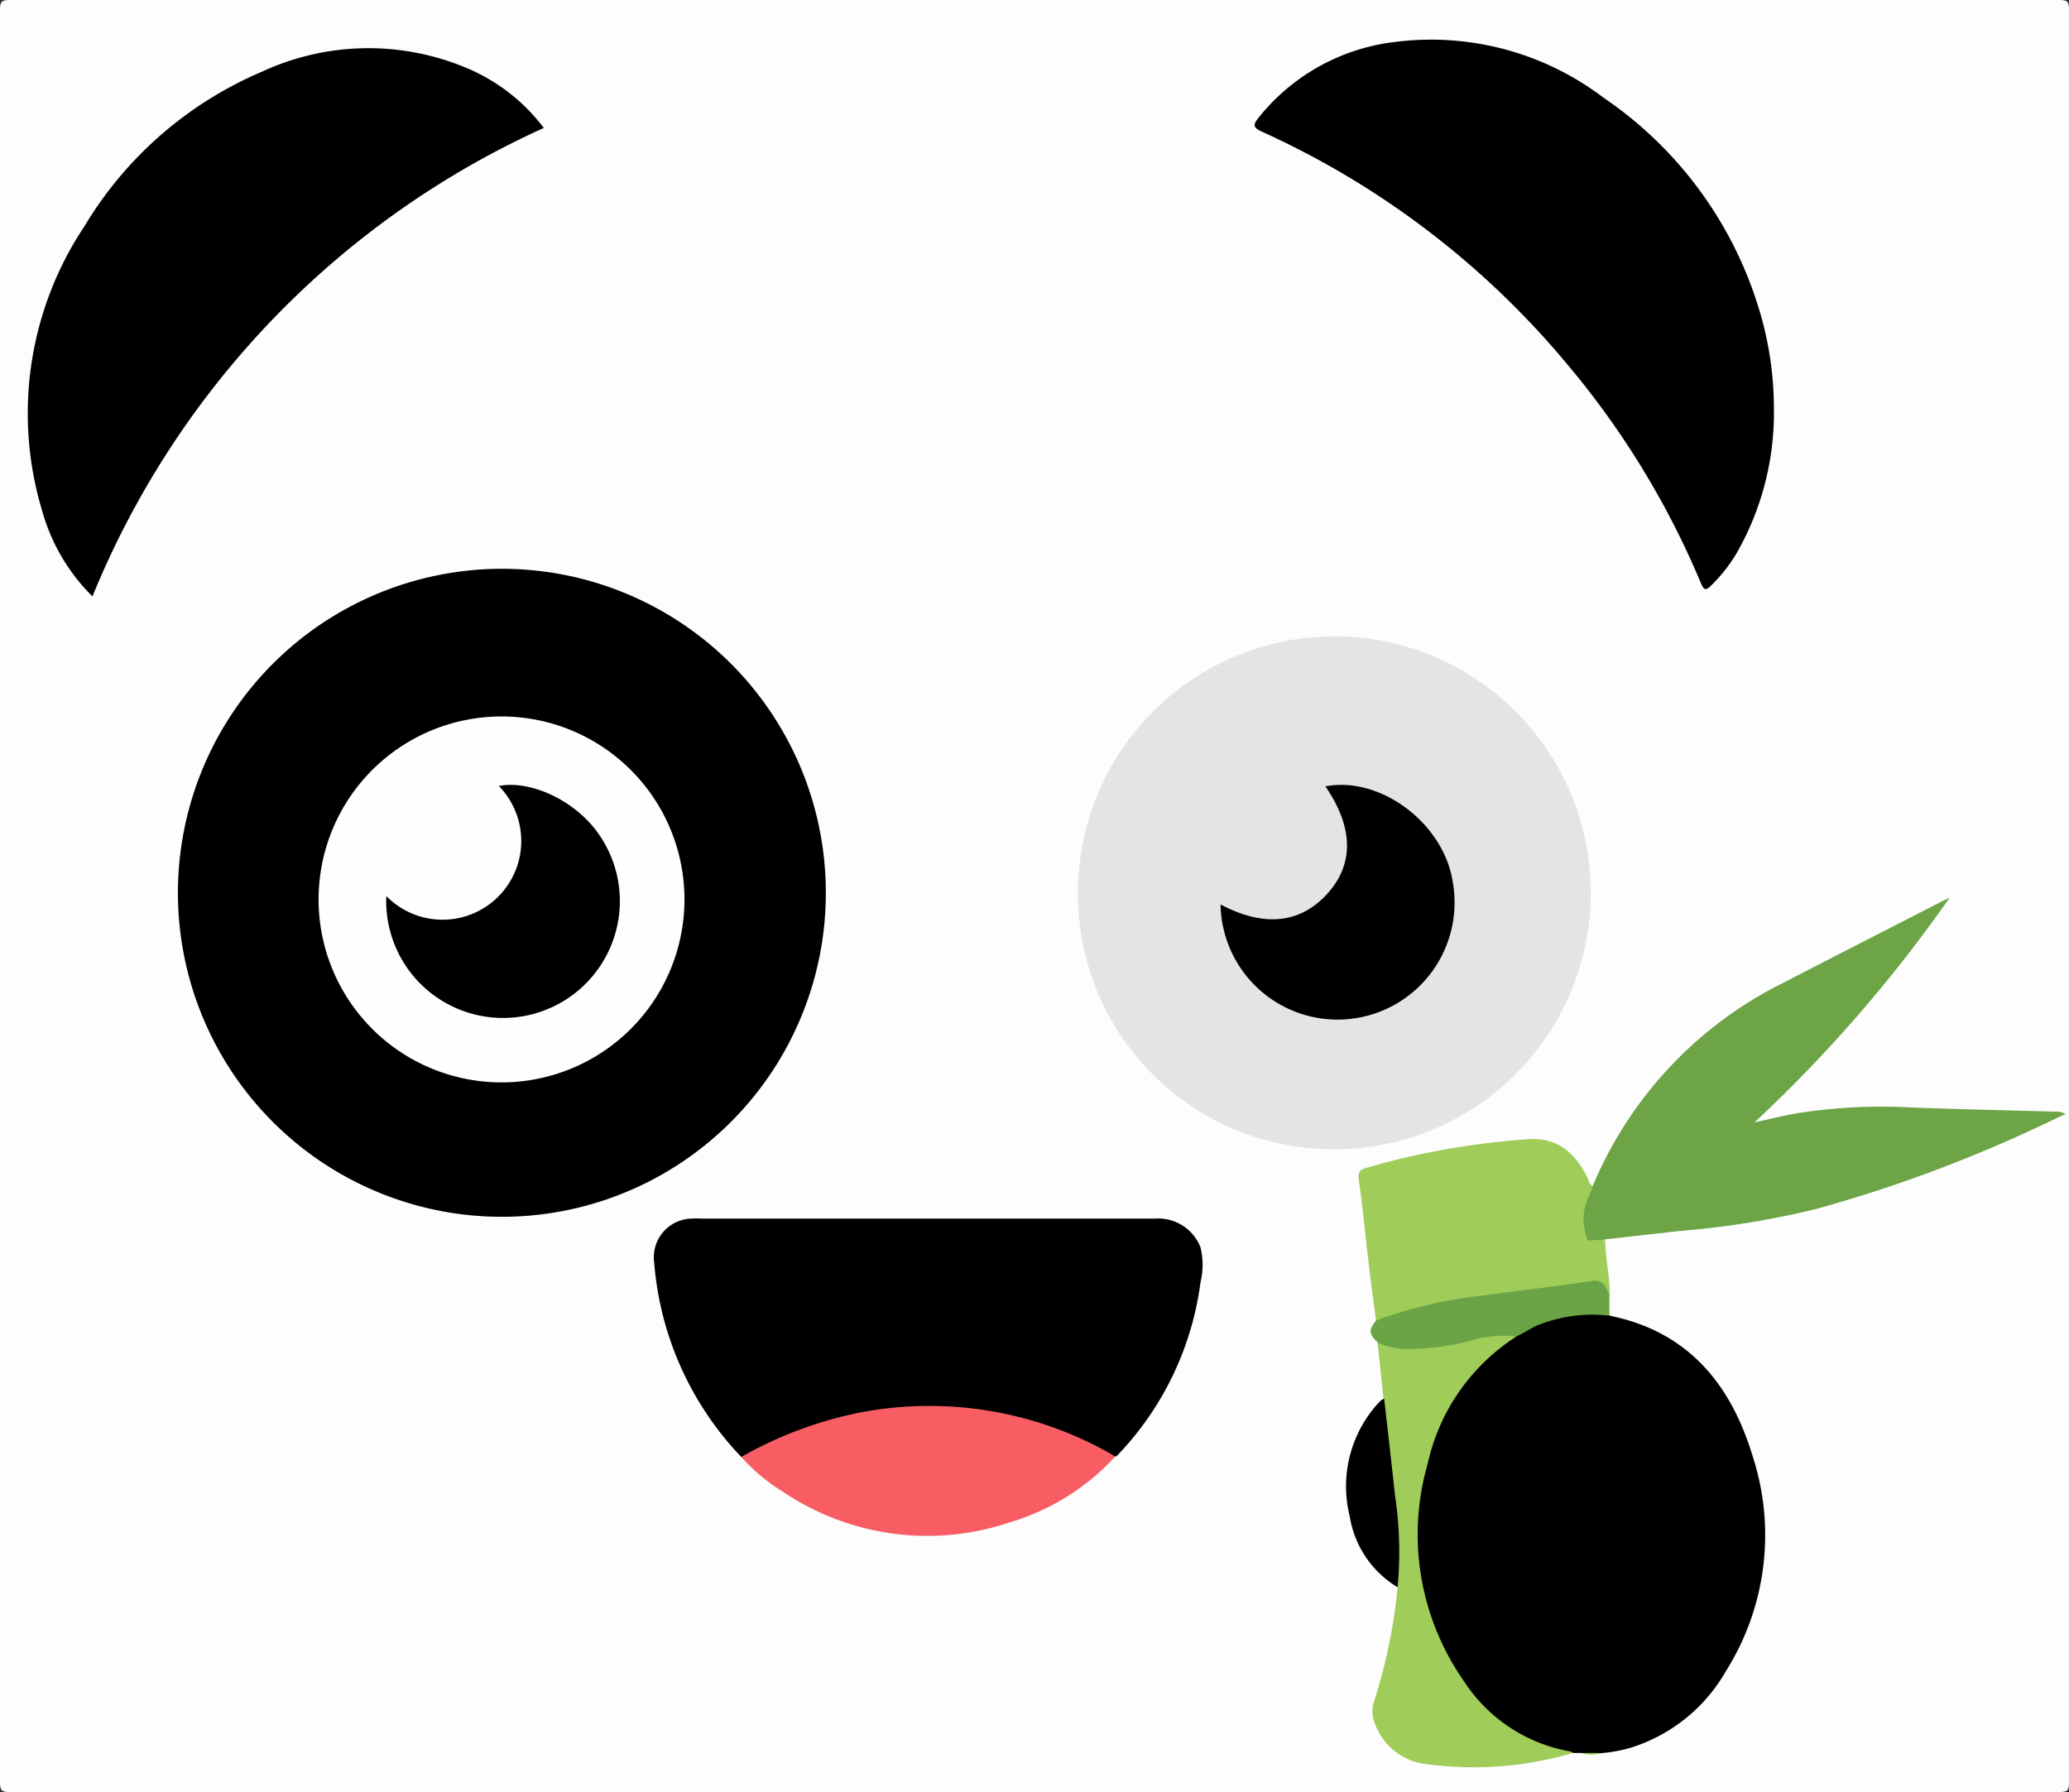
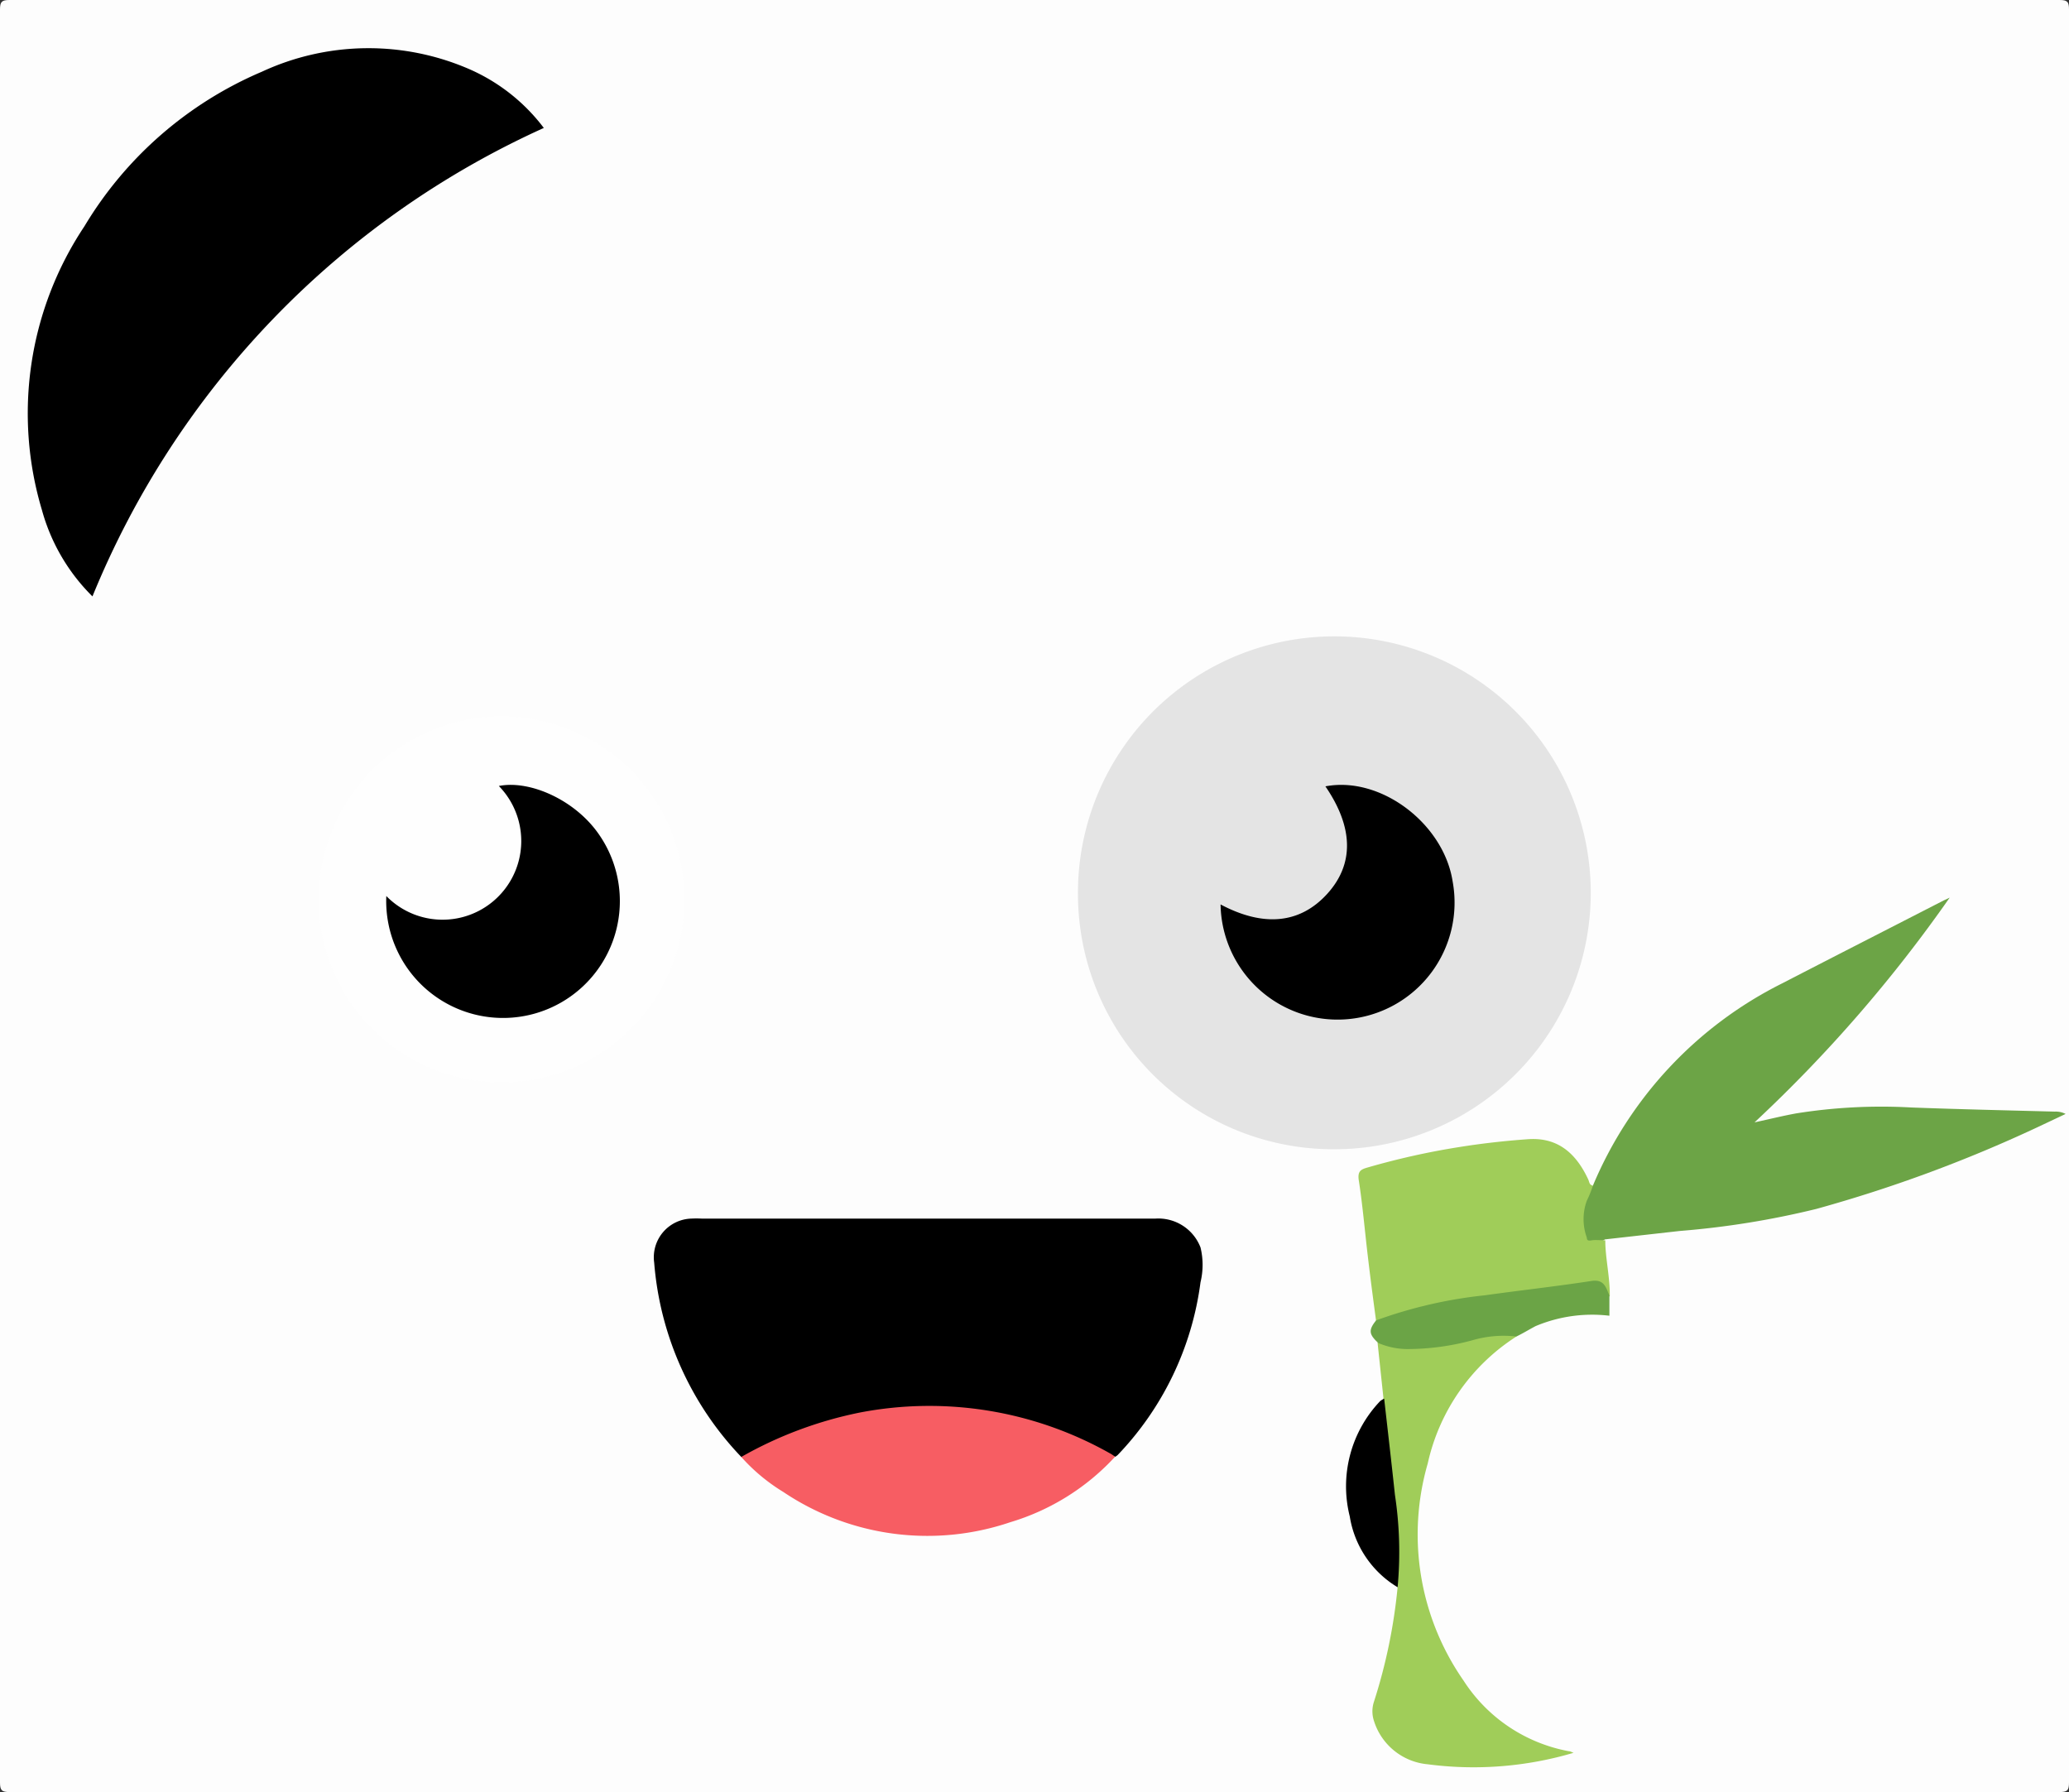
<svg xmlns="http://www.w3.org/2000/svg" viewBox="0 0 115.47 100">
  <rect x="0" y="0" width="115.47" height="100" fill="#333333" stroke="none" />
  <defs>
    <style>.cls-1{fill:#fdfdfd;}.cls-2{fill:#e4e4e4;}.cls-3{fill:#6ca446;}.cls-4{fill:#a0cd59;}.cls-5{fill:#f75d63;}.cls-6{fill:#6ba446;}.cls-7{fill:#fefefe;}</style>
  </defs>
  <g id="Layer_2" data-name="Layer 2">
    <g id="Layer_1-2" data-name="Layer 1">
      <path class="cls-1" d="M57.74,100H.53C.1,100,0,99.9,0,99.47Q0,50,0,.53C0,.1.1,0,.53,0H114.94c.44,0,.53.1.53.53q0,49.47,0,98.94c0,.43-.09.53-.53.53Z" />
-       <path d="M27.93,31.74a18.08,18.08,0,1,1-18,18.08A18.09,18.09,0,0,1,27.93,31.74Z" />
      <path class="cls-2" d="M60.16,49.89A14.31,14.31,0,1,1,74.35,64.13,14.25,14.25,0,0,1,60.16,49.89Z" />
-       <path d="M88.26,97.82h-.48a6.62,6.62,0,0,1-4.21-1.75,12,12,0,0,1-4.33-7.84,14.62,14.62,0,0,1,2-10.46,10.06,10.06,0,0,1,3.38-3.33,8.29,8.29,0,0,1,4.17-1.24,1.86,1.86,0,0,1,1.1.23c4.33.89,6.71,3.82,7.92,7.81a14.24,14.24,0,0,1-1.48,12A9.32,9.32,0,0,1,91,97.53a8.44,8.44,0,0,1-1.64.3A4.25,4.25,0,0,1,88.26,97.82Z" />
-       <path d="M99,22.73a15.77,15.77,0,0,1-2.11,8.19,8.81,8.81,0,0,1-1.4,1.76c-.3.3-.4.24-.56-.13a47.25,47.25,0,0,0-7.46-12.22,47.86,47.86,0,0,0-17.08-13c-.49-.23-.44-.4-.15-.76a11.43,11.43,0,0,1,7.55-4.22A15.9,15.9,0,0,1,89.49,5.45,21.92,21.92,0,0,1,98.06,16.9,19,19,0,0,1,99,22.73Z" />
      <path d="M5.16,33.28a10.79,10.79,0,0,1-2.82-4.82A18.81,18.81,0,0,1,4.71,12.63,21.23,21.23,0,0,1,14.62,4a14.13,14.13,0,0,1,11.53-.16,10.45,10.45,0,0,1,4.2,3.3A49,49,0,0,0,5.16,33.28Z" />
      <path d="M41.37,81.3a17.7,17.7,0,0,1-4.86-10.84A2.16,2.16,0,0,1,38.58,68a5.52,5.52,0,0,1,.58,0H64.49A2.52,2.52,0,0,1,67,69.61a4.11,4.11,0,0,1,0,1.94,17.13,17.13,0,0,1-4.62,9.64.71.71,0,0,1-.14.1,11.21,11.21,0,0,1-2.05-.88,21.73,21.73,0,0,0-7.06-1.75,20.72,20.72,0,0,0-11.05,2.45C41.84,81.21,41.65,81.43,41.37,81.3Z" />
      <path class="cls-3" d="M88.9,66.16A22.2,22.2,0,0,1,99.47,54.87c3-1.55,6-3.08,9-4.62l.34-.16A79,79,0,0,1,97.92,62.63c.88-.19,1.6-.37,2.32-.5a30.16,30.16,0,0,1,6.44-.33c2.67.1,5.34.16,8,.23a1.19,1.19,0,0,1,.6.13l-1.61.76a78.22,78.22,0,0,1-12.3,4.54,48,48,0,0,1-7.62,1.23l-4.18.47a1.2,1.2,0,0,1-.76.2.36.36,0,0,1-.37-.21A2.83,2.83,0,0,1,88.9,66.16Z" />
      <path class="cls-4" d="M88.9,66.16a6.15,6.15,0,0,1-.34.84,3,3,0,0,0,0,2.06c0,.19.13.18.29.15s.49,0,.74,0c0,1,.27,2.08.25,3.13,0,0-.1,0-.11,0-.31-.71-.88-.6-1.5-.54-2.27.25-4.54.54-6.79.92a23.88,23.88,0,0,0-4.09,1c-.18.06-.36.16-.55,0-.16-1.2-.32-2.4-.46-3.6-.17-1.42-.29-2.86-.51-4.28-.07-.5.14-.59.49-.69A41.85,41.85,0,0,1,81.49,64c1.26-.2,2.52-.34,3.78-.43,1.54-.11,2.63.64,3.38,2.27C88.71,66,88.71,66.12,88.9,66.16Z" />
      <path class="cls-5" d="M41.37,81.3A22.25,22.25,0,0,1,48,78.82a20.52,20.52,0,0,1,14,2.31,1.88,1.88,0,0,1,.23.16,13,13,0,0,1-5.84,3.65,14.41,14.41,0,0,1-12.68-1.69A10.32,10.32,0,0,1,41.37,81.3Z" />
      <path class="cls-4" d="M84.63,74.58a11.32,11.32,0,0,0-4.95,7.09,14.26,14.26,0,0,0,2,12.11,8.91,8.91,0,0,0,5.87,3.94c.09,0,.18.06.27.09a19.66,19.66,0,0,1-8.14.64,3.47,3.47,0,0,1-3-2.42,1.7,1.7,0,0,1,0-1.07A30.29,30.29,0,0,0,78,88.57a.76.76,0,0,1-.13-.6,16.61,16.61,0,0,0-.21-4.34c-.16-1.66-.36-3.31-.52-5a.86.86,0,0,1,.07-.61l-.33-3.11a.55.55,0,0,1,.4,0,8.54,8.54,0,0,0,4.26-.19,14.67,14.67,0,0,1,2.55-.38C84.32,74.35,84.57,74.27,84.63,74.58Z" />
      <path class="cls-6" d="M84.63,74.58a6.21,6.21,0,0,0-2.46.21,13.87,13.87,0,0,1-3.63.49,4.13,4.13,0,0,1-1.62-.34c-.53-.49-.55-.72-.12-1.26a25.36,25.36,0,0,1,6.07-1.4c2-.28,4-.5,5.95-.8.72-.11.81.38,1,.81,0,.38,0,.75,0,1.13A8.14,8.14,0,0,0,85.7,74C85.34,74.19,85,74.4,84.63,74.58Z" />
      <path d="M77.25,78.05c.2,1.78.41,3.57.6,5.36A21.23,21.23,0,0,1,78,88.57a5.64,5.64,0,0,1-2.67-3.95,6.89,6.89,0,0,1,1.7-6.44A1.18,1.18,0,0,1,77.25,78.05Z" />
-       <path class="cls-4" d="M88.26,97.82h1.07A1.57,1.57,0,0,1,88.26,97.82Z" />
      <path class="cls-7" d="M17.78,50.17A10.21,10.21,0,1,1,28,60.4,10.21,10.21,0,0,1,17.78,50.17Z" />
      <path d="M68.12,50.47c2.41,1.28,4.44,1.07,5.95-.59s1.47-3.71-.1-6c3.1-.59,6.6,2.09,7.1,5.3a6.53,6.53,0,1,1-12.95,1.32Z" />
      <path d="M21.56,50a4.39,4.39,0,1,0,6.28-6.14c1.73-.35,4.3.79,5.62,2.75A6.52,6.52,0,1,1,21.56,50Z" />
    </g>
  </g>
</svg>